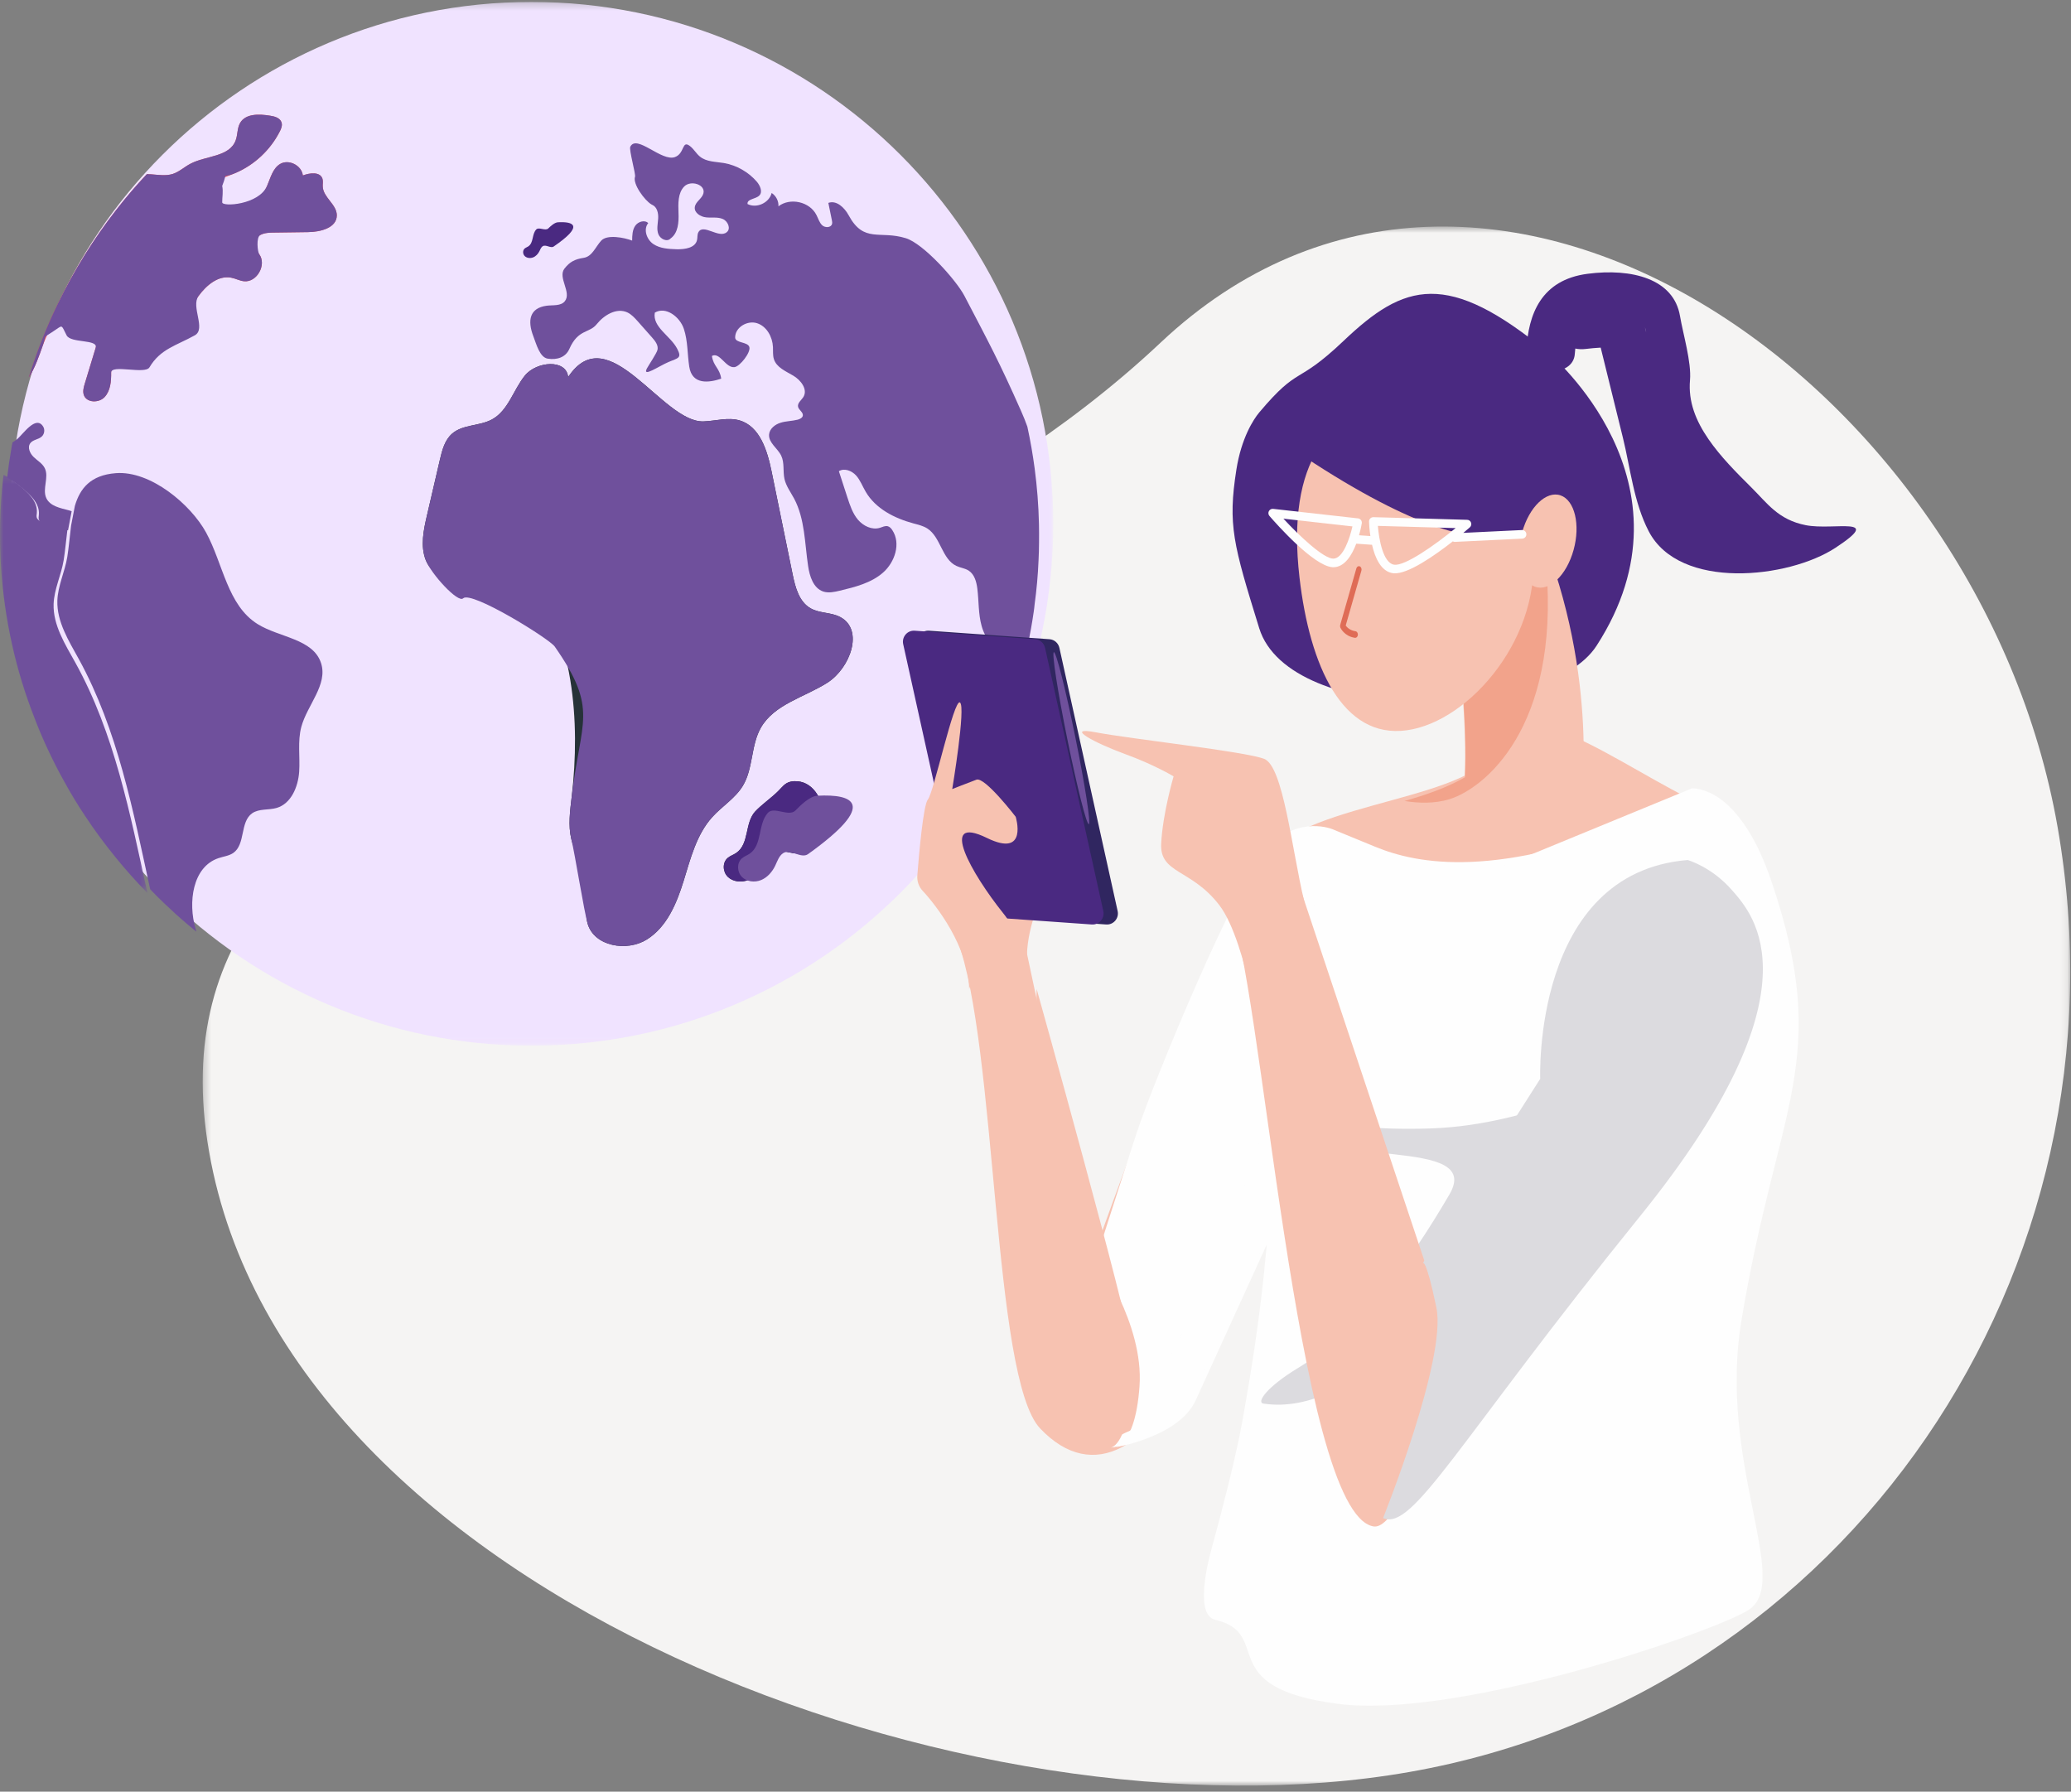
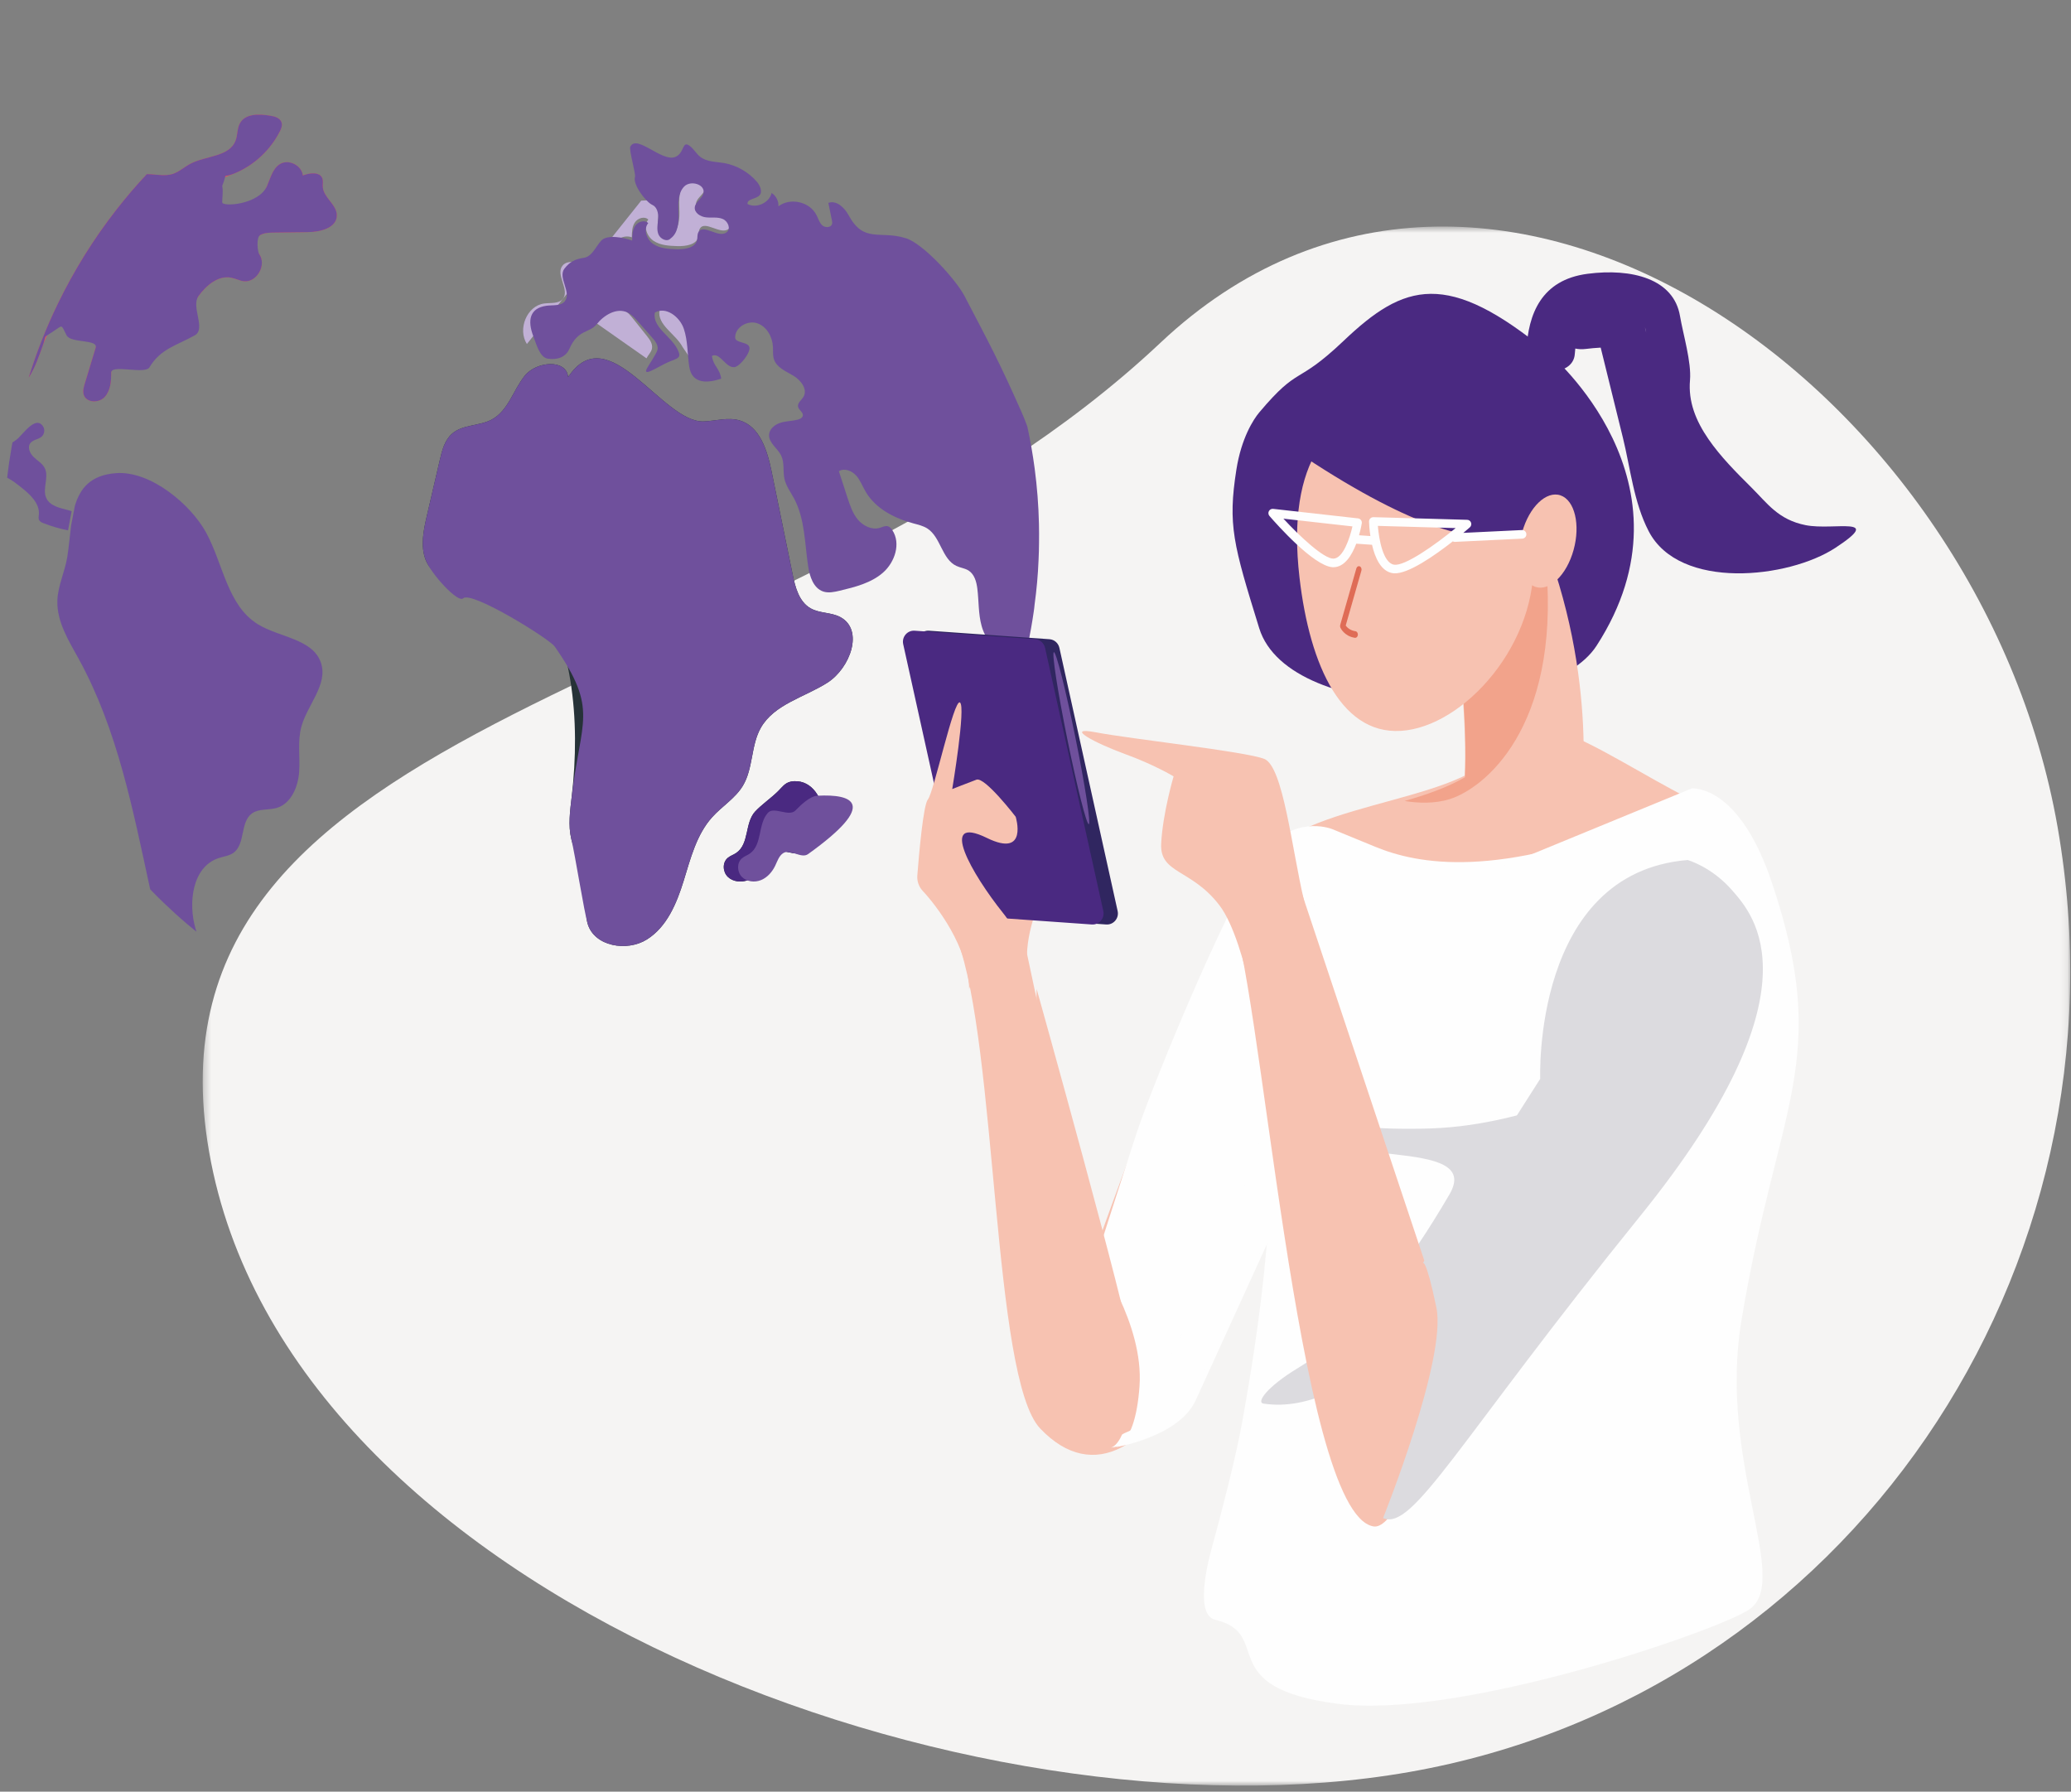
<svg xmlns="http://www.w3.org/2000/svg" xmlns:xlink="http://www.w3.org/1999/xlink" width="289px" height="250px" viewBox="0 0 289 250" version="1.1">
  <rect x="0" y="0" width="289" height="250" fill="#808080" stroke="none" />
  <title>A5909307-47EE-46EB-8216-F5E2CA458102</title>
  <defs>
    <polygon id="path-1" points="0.285 0.61 260.892 0.61 260.892 218.151 0.285 218.151" />
    <polygon id="path-3" points="0.34 0.271 145.978 0.271 145.978 145.907 0.34 145.907" />
-     <polygon id="path-5" points="0 0.246 20.575 0.246 20.575 58.608 0 58.608" />
  </defs>
  <g id="RadarCovid" stroke="none" stroke-width="1" fill="none" fill-rule="evenodd">
    <g id="RadarCovid_Manifiesto" transform="translate(-120, -308)">
      <g id="Group-100" transform="translate(120, 308)">
        <g id="Group-3" transform="translate(28, 31)">
          <mask id="mask-2" fill="white">
            <use xlink:href="#path-1" />
          </mask>
          <g id="Clip-2" />
          <path d="M259.134,84.426 C269.984,146.558 229.476,205.579 168.657,216.253 C107.837,226.928 12.027,191.832 1.177,129.701 C-9.673,67.569 81.006,66.686 133.955,16.809 C179.205,-25.816 248.284,22.293 259.134,84.426" id="Fill-1" fill="#F5F4F3" mask="url(#mask-2)" />
        </g>
        <path d="M145.439,78 C145.502,77.182 145.544,76.374 145.549,75.561 C145.57,74.706 145.564,73.851 145.532,73 C145.564,73.851 145.57,74.706 145.549,75.561 C145.544,76.374 145.502,77.182 145.439,78" id="Fill-4" fill="#263238" />
        <path d="M73.528,48 C72.203,45.954 73.508,42.67 75.935,42.346 C76.852,42.23 77.961,42.414 78.538,41.706 C79.55,40.446 77.485,38.352 78.487,37.079 C79.256,36.104 80.809,36.824 82.045,36.635 C83.268,36.446 84.1,35.361 84.944,34.444 C85.775,33.536 87.001,32.673 88.169,33.113 C88.178,32.394 88.197,31.617 88.602,31.026 C89.008,30.423 89.951,30.133 90.47,30.634 C89.738,31.52 90.249,32.976 91.211,33.611 C92.173,34.246 93.397,34.304 94.551,34.341 C95.709,34.366 97.196,34.156 97.453,33.035 C97.541,32.67 97.459,32.256 97.649,31.929 C98.343,30.647 100.579,32.871 101.7,31.923 C102.338,31.436 101.87,30.341 101.119,30.044 C100.383,29.736 99.54,29.91 98.748,29.819 C97.954,29.74 97.051,29.185 97.131,28.393 C97.208,27.613 98.159,27.183 98.363,26.433 C98.702,25.158 96.547,24.505 95.616,25.446 C94.698,26.388 94.755,27.873 94.801,29.191 C94.858,30.51 94.754,32.043 93.672,32.809 C93.177,33.363 92.169,32.887 91.915,32.189 C91.649,31.489 91.844,30.714 91.892,29.976 C91.942,29.227 91.737,28.347 91.046,28.046 C90.568,27.836 89.999,28.002 89.479,27.997" id="Fill-6" fill="#C1B0D6" />
        <path d="M90.215,50 C90.439,49.529 90.865,49.174 90.977,48.648 C91.106,47.992 90.675,47.379 90.273,46.88 C89.648,46.089 89.021,45.312 88.395,44.534 C87.992,44.035 87.562,43.506 87.012,43.224 C85.606,42.514 83.966,43.604 83,44.935" id="Fill-8" fill="#C1B0D6" />
        <path d="M97,51 C96.552,49.237 96.805,47.325 96.221,45.601 C95.638,43.866 93.604,42.349 92.036,43.287 C91.665,45.349 94.289,46.582 95.26,48.433" id="Fill-10" fill="#C1B0D6" />
        <g id="Group-14" transform="translate(1, 0)">
          <mask id="mask-4" fill="white">
            <use xlink:href="#path-3" />
          </mask>
          <g id="Clip-13" />
-           <path d="M145.978,73.089 C145.978,113.306 113.376,145.907 73.159,145.907 C32.942,145.907 0.34,113.306 0.34,73.089 C0.34,32.872 32.942,0.27 73.159,0.27 C113.376,0.27 145.978,32.872 145.978,73.089" id="Fill-12" fill="#F0E3FF" mask="url(#mask-4)" />
        </g>
        <path d="M99.389,114.014 C97.187,116.457 96.367,119.785 95.398,122.917 C94.428,126.047 93.07,129.329 90.279,131.082 C87.488,132.836 82.948,132.057 82.011,128.915 C81.502,127.21 82.158,125.38 82.003,123.608 C81.802,121.301 80.261,119.321 79.722,117.067 C79.261,115.144 79.553,113.135 79.779,111.172 C81.015,100.443 80.013,88.919 73.82,80.036 C73.06,78.944 72.173,77.861 70.943,77.341 C69.48,76.722 67.655,77.067 66.523,78.177 C65.822,78.865 65.374,79.807 64.558,80.357 C62.784,81.552 60.195,80.142 59.415,78.161 C58.635,76.18 59.107,73.957 59.588,71.885 C60.185,69.315 60.781,66.747 61.378,64.177 C61.69,62.833 62.057,61.395 63.108,60.491 C64.603,59.207 66.909,59.468 68.646,58.528 C70.922,57.298 71.621,54.427 73.236,52.416 C74.852,50.404 79.042,50.057 79.28,52.617 C84.895,44.133 92.399,59.01 98.182,58.801 C99.861,58.741 101.574,58.191 103.187,58.656 C106.037,59.476 107.075,62.869 107.665,65.753 C108.644,70.539 109.623,75.326 110.602,80.112 C110.975,81.935 111.502,83.978 113.136,84.892 C114.389,85.592 115.987,85.424 117.255,86.099 C120.604,87.881 118.65,93.234 115.449,95.267 C112.247,97.299 108.029,98.267 106.168,101.554 C104.767,104.031 105.13,107.22 103.656,109.655 C102.601,111.396 100.755,112.5 99.389,114.014" id="Fill-15" fill="#263238" />
        <path d="M111.326,119.095 C110.07,119.089 108.705,118.297 107.651,118.959 C107.036,119.344 106.803,120.087 106.485,120.728 C106.046,121.616 105.337,122.416 104.397,122.792 C103.457,123.168 102.273,123.044 101.559,122.343 C100.844,121.642 100.786,120.351 101.553,119.704 C101.902,119.409 102.362,119.269 102.741,119.011 C104.597,117.744 103.893,114.813 105.401,113.208 C106.29,112.262 107.602,111.36 108.565,110.409 C109.306,109.679 109.629,109.062 110.799,109.004 C115.918,108.753 116.668,119.118 111.326,119.095" id="Fill-17" fill="#263238" />
        <g id="Group-21" transform="translate(0, 66)">
          <mask id="mask-6" fill="white">
            <use xlink:href="#path-5" />
          </mask>
          <g id="Clip-20" />
          <path d="M7.481,18.283 C7.552,16.203 8.542,14.254 8.88,12.189 C9.113,10.768 9.23,9.248 9.418,7.809 C8.187,7.576 6.971,7.23 5.807,6.775 C5.562,6.683 5.298,6.564 5.179,6.339 C5.049,6.102 5.114,5.823 5.141,5.561 C5.285,3.941 3.867,2.654 2.573,1.65 C1.911,1.129 1.236,0.617 0.493,0.246 C0.468,0.415 0.444,0.574 0.431,0.745 C-0.449,8.736 0.037,16.598 1.717,24.077 C2.483,27.489 3.504,30.833 4.775,34.073 C5.296,35.475 5.89,36.864 6.52,38.236 C7.303,39.929 8.137,41.595 9.06,43.216 C9.91,44.769 10.835,46.298 11.825,47.778 C13.177,49.829 14.634,51.803 16.194,53.711 C17.575,55.409 19.036,57.037 20.575,58.608 C18.151,47.57 15.989,36.351 10.522,26.475 C9.085,23.891 7.389,21.225 7.481,18.283" id="Fill-19" fill="#6F509C" mask="url(#mask-6)" />
        </g>
        <path d="M0.782,62 C0.668,62.553 0.54,63.1 0.439,63.652 C0.354,64.103 0.291,64.55 0.217,65 C0.291,64.55 0.354,64.103 0.439,63.652 C0.54,63.1 0.668,62.553 0.782,62" id="Fill-22" fill="#263238" />
        <path d="M24,128 C24.573,128.608 25.155,129.206 25.747,129.791 C26.159,130.202 26.574,130.6 27,131 C26.574,130.6 26.159,130.202 25.747,129.791 C25.155,129.206 24.573,128.608 24,128" id="Fill-24" fill="#263238" />
        <path d="M1.736,61.014 L1.739,61 L1.736,61.014 C1.685,61.172 1.637,61.317 1.605,61.478 C1.476,61.977 1.376,62.491 1.261,63 C1.376,62.491 1.476,61.977 1.605,61.478 C1.637,61.317 1.685,61.172 1.736,61.014" id="Fill-26" fill="#263238" />
        <path d="M0.611,65 C0.537,65.334 0.454,65.669 0.39,66 C0.454,65.669 0.537,65.334 0.611,65" id="Fill-28" fill="#263238" />
        <path d="M10,71.328 C9.861,71.286 9.733,71.244 9.594,71.202 C8.4,70.893 6.989,70.621 6.468,69.514 C5.861,68.227 6.878,66.592 6.246,65.323 C5.918,64.659 5.234,64.291 4.706,63.777 C4.176,63.274 3.787,62.41 4.239,61.826 C4.612,61.331 5.392,61.332 5.846,60.894 C6.209,60.543 6.285,59.937 6.021,59.518 C4.99,57.855 3.166,60.673 2.375,61.286 C2.149,61.466 1.937,61.615 1.742,61.733 L1.741,61.744 C1.711,61.873 1.683,61.992 1.664,62.124 C1.588,62.533 1.529,62.955 1.462,63.372 C1.394,63.79 1.319,64.204 1.26,64.621 C1.21,64.961 1.173,65.299 1.129,65.639 C1.086,65.979 1.037,66.321 1,66.657 C1.707,67.017 2.349,67.515 2.979,68.021 C4.211,68.996 5.56,70.245 5.423,71.817 C5.397,72.071 5.336,72.342 5.459,72.573 C5.573,72.792 5.824,72.906 6.056,72.996 C7.164,73.437 8.321,73.774 9.493,74" id="Fill-30" fill="#6F509C" />
        <path d="M9.92,73.341 C9.735,74.779 9.618,76.296 9.389,77.717 C9.053,79.781 8.074,81.728 8.004,83.806 C7.912,86.747 9.59,89.41 11.013,91.992 C16.423,101.861 18.563,113.071 20.961,124.1 L20.973,124.101 C21.617,124.782 22.276,125.431 22.949,126.07 C23.478,126.579 24.015,127.08 24.559,127.573 C25.104,128.064 25.657,128.548 26.221,129.021 C26.613,129.354 27.007,129.676 27.413,130 C27.374,129.868 27.333,129.747 27.295,129.614 C26.217,125.94 26.849,120.955 30.495,119.737 C31.191,119.502 31.956,119.428 32.562,119.008 C34.28,117.801 33.469,114.685 35.188,113.478 C36.156,112.81 37.477,113.058 38.603,112.735 C40.627,112.138 41.592,109.808 41.747,107.707 C41.889,105.616 41.506,103.462 42.046,101.428 C42.876,98.351 45.793,95.529 44.794,92.501 C43.673,89.121 38.996,88.967 35.963,87.089 C31.728,84.461 31.142,78.677 28.76,74.308 C26.626,70.402 21.008,65.637 16.148,66.022 C12.627,66.3 11.162,68.155 10.448,70.591" id="Fill-32" fill="#6F509C" />
        <path d="M8.858,43.913 C10.357,42.946 12.682,43.148 13.505,44.752 C14.092,45.896 13.722,47.288 13.35,48.527 C12.848,50.193 12.346,51.859 11.833,53.524 C11.682,54.019 11.535,54.562 11.683,55.066 C12.027,56.222 13.797,56.271 14.601,55.402 C15.418,54.523 15.526,53.198 15.511,51.996 C15.499,50.783 15.438,49.504 16.047,48.466 C17.566,45.891 21.52,46.896 24.102,45.455 C25.705,44.563 26.613,42.803 27.702,41.305 C28.791,39.808 30.457,38.396 32.254,38.743 C32.861,38.856 33.428,39.174 34.041,39.241 C35.835,39.447 37.253,36.939 36.17,35.463 C35.949,35.148 35.63,34.878 35.496,34.517 C35.266,33.86 35.717,33.127 36.319,32.792 C36.918,32.469 37.624,32.455 38.305,32.45 C39.867,32.421 41.427,32.404 42.987,32.387 C44.71,32.371 46.993,31.802 47,30.051 C47.007,28.535 45.124,27.575 45.039,26.058 C45.012,25.689 45.112,25.304 45.001,24.947 C44.672,23.934 43.228,24.109 42.263,24.484 C42.096,23.061 40.262,22.155 39.062,22.895 C38.049,23.522 37.746,24.842 37.268,25.936 C36.13,28.59 33.674,30.368 31.34,32.011 C30.56,32.555 29.682,33.131 28.737,33.038 C27.792,32.946 26.955,31.776 27.503,30.999 C27.879,30.466 28.74,30.252 28.752,29.596 C28.754,28.773 27.367,28.627 27.205,27.815 C28.071,25.615 30.771,25.049 32.911,24.117 C35.505,22.994 37.711,20.944 39.02,18.385 C39.239,17.983 39.436,17.495 39.278,17.059 C39.065,16.44 38.322,16.237 37.678,16.142 C36.167,15.895 34.249,15.824 33.491,17.183 C33.088,17.911 33.178,18.818 32.883,19.598 C32.012,21.915 28.753,21.705 26.584,22.843 C25.737,23.283 25.029,23.966 24.12,24.267 C23.141,24.582 22.072,24.389 21.043,24.32 C20.861,24.305 20.677,24.301 20.493,24.298 C19.746,25.087 19.02,25.897 18.312,26.725 C17.605,27.552 16.917,28.397 16.246,29.257 C13.089,33.295 10.34,37.699 8.055,42.419 C7.257,44.059 6.52,45.738 5.844,47.453 C5.168,49.166 4.553,50.917 4,52.699 C4.91,51.328 5.484,49.554 5.939,48.304 C6.559,46.62 7.371,44.882 8.858,43.913" id="Fill-34" fill="#E8505B" />
-         <path d="M144.459,83.815 C144.68,82.873 144.859,81.936 145,81 C144.859,81.936 144.68,82.873 144.459,83.815 C144.421,84.118 144.348,84.417 144.275,84.718 C143.923,86.166 143.487,87.585 143,89 C143.487,87.585 143.923,86.166 144.275,84.718 C144.348,84.417 144.421,84.118 144.459,83.815" id="Fill-36" fill="#263238" />
        <path d="M143.036,59.012 C143.379,60.004 143.686,61.001 143.964,62 C143.686,61.001 143.379,60.004 143.036,59.012 C143.036,59.012 143.056,59.002 143.038,59 L143.036,59.012 Z" id="Fill-38" fill="#263238" />
        <path d="M110.799,109.004 C109.629,109.062 109.305,109.679 108.564,110.409 C107.602,111.359 106.29,112.262 105.401,113.208 C103.893,114.813 104.598,117.744 102.741,119.011 C102.362,119.27 101.902,119.409 101.553,119.704 C100.786,120.352 100.844,121.642 101.558,122.343 C102.273,123.044 103.457,123.168 104.397,122.792 C105.337,122.416 106.046,121.616 106.485,120.727 C106.803,120.087 107.036,119.345 107.651,118.959 C108.705,118.297 110.07,119.089 111.326,119.095 C116.668,119.118 115.918,108.753 110.799,109.004" id="Fill-40" fill="#4A2981" />
        <path d="M115.449,95.267 C118.65,93.234 120.604,87.881 117.255,86.099 C115.987,85.424 114.389,85.593 113.136,84.892 C111.502,83.978 110.975,81.935 110.602,80.112 C109.623,75.326 108.644,70.539 107.665,65.753 C107.075,62.869 106.037,59.477 103.188,58.656 C101.574,58.192 99.861,58.741 98.182,58.801 C92.399,59.01 84.895,44.133 79.28,52.617 C79.042,50.057 74.852,50.405 73.236,52.416 C71.62,54.427 70.922,57.298 68.646,58.528 C66.909,59.468 64.603,59.207 63.108,60.492 C62.057,61.395 61.69,62.833 61.378,64.177 C60.781,66.747 60.185,69.316 59.588,71.885 C59.107,73.958 58.635,76.18 59.415,78.161 C60.194,80.143 63.925,84.175 64.627,83.487 C65.758,82.377 76.649,89.122 77.409,90.213 C83.602,99.096 81.014,100.444 79.779,111.172 C79.553,113.135 79.261,115.145 79.722,117.067 C80.261,119.321 81.502,127.211 82.011,128.916 C82.947,132.057 87.489,132.836 90.279,131.082 C93.07,129.328 94.428,126.048 95.397,122.916 C96.366,119.785 97.187,116.456 99.389,114.014 C100.755,112.5 102.601,111.396 103.656,109.655 C105.131,107.22 104.766,104.03 106.168,101.554 C108.029,98.267 112.247,97.3 115.449,95.267" id="Fill-42" fill="#6F509C" />
        <path d="M7.34,46.299 C8.839,45.332 8.468,45.185 9.291,46.787 C9.879,47.933 13.722,47.288 13.35,48.527 C12.848,50.193 12.346,51.86 11.833,53.524 C11.682,54.019 11.535,54.562 11.683,55.065 C12.027,56.222 13.797,56.271 14.601,55.401 C15.418,54.522 15.526,53.198 15.511,51.996 C15.499,50.783 20.25,52.293 20.859,51.254 C22.378,48.679 24.606,48.229 27.187,46.787 C28.791,45.895 26.613,42.802 27.702,41.305 C28.791,39.808 30.457,38.395 32.254,38.743 C32.861,38.856 33.428,39.174 34.041,39.241 C35.835,39.447 37.253,36.94 36.17,35.463 C35.949,35.148 35.717,33.126 36.319,32.792 C36.918,32.469 37.624,32.455 38.305,32.45 C39.867,32.421 41.427,32.404 42.987,32.387 C44.71,32.371 46.993,31.802 47,30.051 C47.007,28.535 45.124,27.575 45.04,26.057 C45.012,25.689 45.112,25.304 45.001,24.947 C44.672,23.934 43.228,24.11 42.263,24.484 C42.096,23.06 40.262,22.155 39.062,22.895 C38.05,23.522 37.746,24.841 37.268,25.935 C36.13,28.59 30.996,28.887 31.009,28.23 C31.009,27.407 31.17,26.755 31.009,25.944 C31.874,23.743 30.771,25.048 32.911,24.116 C35.505,22.995 37.711,20.944 39.02,18.385 C39.239,17.982 39.436,17.494 39.278,17.059 C39.065,16.44 38.322,16.237 37.678,16.141 C36.167,15.895 34.25,15.824 33.491,17.183 C33.088,17.911 33.178,18.818 32.883,19.597 C32.012,21.915 28.754,21.705 26.584,22.843 C25.737,23.283 25.029,23.966 24.12,24.268 C23.141,24.582 22.072,24.389 21.043,24.32 C20.861,24.304 20.677,24.301 20.493,24.297 C19.746,25.087 19.02,25.897 18.312,26.724 C17.605,27.552 16.917,28.398 16.246,29.257 C13.089,33.295 10.341,37.699 8.055,42.419 C7.257,44.059 6.52,45.738 5.844,47.452 C5.168,49.166 4.553,50.916 4,52.698 C4.91,51.327 5.484,49.554 5.939,48.304 C6.559,46.62 5.852,47.267 7.34,46.299" id="Fill-44" fill="#6F509C" />
        <path d="M144.372,84.366 C144.515,83.329 144.632,82.296 144.723,81.266 C144.815,80.236 144.882,79.207 144.925,78.179 C144.964,77.348 144.99,76.525 144.993,75.7 C145.005,74.83 145.001,73.962 144.982,73.096 C144.923,70.498 144.721,67.922 144.385,65.379 C144.254,64.4 144.105,63.428 143.937,62.46 C143.768,61.492 143.58,60.529 143.371,59.568 L143.373,59.557 C143.11,58.82 142.821,58.093 142.498,57.372 C139.437,50.46 138.071,47.961 134.574,41.266 C133.432,39.088 128.867,33.99 126.4,33.235 C122.75,32.111 120.553,33.977 118.418,30.026 C117.842,28.966 116.725,27.896 115.592,28.312 C115.753,29.115 115.927,29.919 116.087,30.733 C116.12,30.902 116.153,31.08 116.106,31.248 C115.972,31.774 115.159,31.808 114.749,31.446 C114.341,31.072 114.191,30.504 113.938,30.013 C113.006,28.145 110.276,27.527 108.628,28.786 C108.675,28.061 108.296,27.32 107.682,26.928 C107.334,28.308 105.59,29.112 104.319,28.473 C104.204,27.747 105.455,27.801 105.97,27.272 C106.446,26.771 106.082,25.927 105.64,25.386 C104.464,24.006 102.788,23.052 100.996,22.745 C99.856,22.556 98.592,22.592 97.681,21.855 C97.153,21.43 96.828,20.801 96.287,20.385 C95.134,19.484 95.576,21.387 94.207,21.909 C92.337,22.625 88.838,18.667 87.954,20.48 C87.754,20.882 88.735,24.311 88.616,24.652 C88.262,25.671 89.961,27.955 90.88,28.509 C90.927,28.537 90.974,28.562 91.02,28.583 C91.694,28.879 91.893,29.745 91.845,30.483 C91.799,31.208 91.608,31.971 91.867,32.66 C92.115,33.348 93.098,33.816 93.581,33.27 C94.637,32.517 94.738,31.008 94.682,29.709 C94.637,28.412 94.581,26.95 95.478,26.023 C96.384,25.097 98.486,25.74 98.156,26.994 C97.957,27.733 97.03,28.156 96.954,28.924 C96.876,29.704 97.758,30.25 98.531,30.328 C99.304,30.418 100.126,30.246 100.844,30.549 C101.576,30.841 102.033,31.92 101.411,32.399 C100.317,33.332 98.137,31.143 97.459,32.405 C97.274,32.726 97.355,33.134 97.268,33.493 C97.018,34.597 95.567,34.804 94.439,34.779 C93.312,34.742 92.119,34.685 91.181,34.06 C90.242,33.435 89.744,32.002 90.458,31.129 C89.952,30.637 89.033,30.922 88.635,31.515 C88.241,32.097 88.223,32.862 88.213,33.57 C87.075,33.137 84.707,32.684 83.896,33.578 C83.074,34.481 82.643,35.79 81.45,35.977 C80.244,36.162 79.521,36.514 78.771,37.474 C77.794,38.727 79.808,40.788 78.821,42.029 C78.259,42.725 77.176,42.544 76.282,42.658 C73.914,42.977 73.568,44.699 74.43,46.934 C74.837,47.99 75.313,49.864 76.427,50.043 C77.724,50.251 78.934,49.867 79.453,48.685 C80.676,45.897 82.241,46.526 83.269,45.234 C84.297,43.953 86.041,42.905 87.537,43.588 C88.121,43.86 88.579,44.368 89.007,44.848 C89.673,45.597 90.34,46.346 91.005,47.105 C91.432,47.586 91.89,48.176 91.753,48.807 C91.634,49.313 90.508,50.963 90.27,51.417 C89.597,52.726 91.947,51.08 93.299,50.509 C94.663,49.941 95.178,49.969 94.5,48.661 C93.559,46.849 91.018,45.642 91.377,43.624 C92.895,42.706 94.865,44.19 95.43,45.889 C95.995,47.576 95.91,49.414 96.184,51.173 C96.584,53.743 98.965,53.405 100.641,52.835 C100.437,51.363 99.551,51.129 99.345,49.668 C100.448,49.062 101.277,51.415 102.518,51.223 C103.274,51.101 104.785,49.178 104.57,48.426 C104.365,47.675 102.615,47.889 102.589,47.106 C102.563,45.683 104.279,44.665 105.638,45.096 C106.985,45.525 107.801,47.005 107.863,48.42 C107.887,48.982 107.826,49.566 107.991,50.101 C108.354,51.271 109.653,51.798 110.696,52.415 C111.752,53.033 112.743,54.329 112.119,55.378 C111.834,55.836 111.257,56.228 111.366,56.757 C111.473,57.225 112.101,57.515 112.033,57.993 C111.975,58.31 111.616,58.479 111.304,58.561 C110.513,58.76 109.683,58.744 108.909,58.991 C108.135,59.228 107.378,59.838 107.319,60.644 C107.246,61.796 108.514,62.539 109.012,63.577 C109.494,64.566 109.231,65.748 109.469,66.829 C109.696,67.827 110.336,68.677 110.819,69.573 C112.327,72.42 112.292,75.799 112.769,78.985 C112.979,80.423 113.505,82.069 114.87,82.535 C115.62,82.784 116.432,82.599 117.197,82.42 C119.338,81.906 121.567,81.347 123.218,79.902 C124.883,78.447 125.746,75.816 124.52,73.975 C124.37,73.732 124.16,73.504 123.894,73.43 C123.516,73.328 123.139,73.541 122.776,73.651 C121.678,73.98 120.468,73.396 119.717,72.508 C118.978,71.633 118.609,70.498 118.247,69.398 C117.855,68.191 117.464,66.971 117.062,65.749 C117.812,65.277 118.841,65.67 119.451,66.33 C120.049,66.986 120.352,67.856 120.808,68.62 C122.189,70.984 124.827,72.322 127.462,73.031 C128.129,73.21 128.823,73.369 129.415,73.746 C131.285,74.96 131.435,78.017 133.459,78.963 C134.021,79.231 134.683,79.292 135.199,79.634 C135.979,80.155 136.26,81.173 136.38,82.109 C136.603,83.851 136.507,85.64 136.98,87.336 C137.441,89.032 138.648,90.684 140.364,90.957 C141.435,91.136 142.532,90.738 143.422,90.089 L143.424,90.077 C143.74,88.518 144.023,86.955 144.252,85.36 C144.299,85.029 144.347,84.699 144.372,84.366" id="Fill-46" fill="#6F509C" />
        <path d="M114.092,111.028 C112.985,111.085 111.7,112.376 111,113.092 C110.089,114.022 108.001,112.485 107.161,113.411 C105.735,114.982 106.401,117.853 104.646,119.094 C104.288,119.347 103.853,119.484 103.523,119.772 C102.798,120.406 102.852,121.67 103.528,122.356 C104.204,123.043 105.323,123.164 106.212,122.796 C107.1,122.428 107.771,121.645 108.186,120.775 C108.486,120.147 108.707,119.42 109.288,119.042 C110.285,118.394 111.796,119.868 112.762,119.176 C122.687,112.063 118.931,110.782 114.092,111.028" id="Fill-48" fill="#6F509C" />
-         <path d="M77.861,31.014 C77.378,31.039 76.815,31.578 76.508,31.875 C76.108,32.264 75.2,31.63 74.832,32.016 C74.206,32.671 74.491,33.862 73.722,34.38 C73.566,34.485 73.376,34.543 73.231,34.663 C72.913,34.928 72.934,35.452 73.228,35.736 C73.522,36.02 74.009,36.068 74.398,35.913 C74.786,35.759 75.08,35.432 75.264,35.071 C75.396,34.81 75.494,34.507 75.749,34.349 C76.185,34.079 76.841,34.688 77.264,34.398 C81.61,31.427 79.973,30.902 77.861,31.014" id="Fill-50" fill="#4A2981" />
        <path d="M216.164,49.313 C201.945,37.501 195.927,39.544 187.5,47.554 C180.783,53.937 181.38,50.834 175.731,57.54 C174.892,58.536 173.221,61.154 172.535,65.515 C171.319,73.253 172.092,75.941 175.717,87.653 C179.942,101.304 215.907,100.738 222.788,90.111 C237.588,67.256 216.164,49.313 216.164,49.313" id="Fill-52" fill="#4A2981" />
        <path d="M214.891,74 C223.38,94.662 220.546,112.698 220.546,112.698 C220.546,112.698 218.894,119.655 214.205,120.825 C209.516,121.996 203.343,117.114 204.152,111.217 C204.961,105.32 204.091,90.753 202.173,85.415 C200.256,80.077 214.891,74 214.891,74" id="Fill-54" fill="#F7C2B1" />
        <path d="M209.303,103.664 C206.361,111.914 183.142,111.369 176.156,119.746 C169.17,128.124 152.395,175.729 152.395,175.729 L141.698,125.501 C141.698,125.501 130.401,122.751 133.556,131.067 C139.171,145.858 138.442,192.248 145.15,199.319 C152.608,207.181 160.941,201.799 166.295,189.335 C171.473,177.277 184.092,151.355 192.513,141.714 C200.936,132.074 249.767,116.844 239.619,113.139 C229.47,109.434 212.34,95.152 209.303,103.664" id="Fill-56" fill="#F7C2B1" />
        <path d="M230.192,114 C208.887,122.714 197.853,120.596 191.924,118.159 L185.996,115.722 C185.996,115.722 181.392,113.714 177.016,118.135 C172.639,122.555 160.788,151.429 158.632,158.029 C156.475,164.628 153,175.523 153,175.523 C153,175.523 159.628,184.675 159.016,193.407 C158.404,202.139 155.326,202 155.326,202 C155.326,202 164.456,200.618 166.856,195.386 C169.256,190.153 190.88,142.722 190.88,142.722 L241.055,147.223 C241.055,147.223 251.278,128.354 246.918,127.714 C242.557,127.073 230.192,114 230.192,114" id="Fill-58" fill="#FEFEFE" />
        <path d="M156.625,201.482 C156.466,201.523 156.375,201.517 156.375,201.517 C156.375,201.517 156.466,201.506 156.625,201.482" id="Fill-60" fill="#087CC0" />
        <path d="M156.201,177.279 C159.124,178.374 163.44,188.976 163.44,188.976 C163.44,188.976 176.675,165.443 182.543,132 L185,155.125 C178.278,169.495 167.73,192.042 166.079,195.55 C163.836,200.318 156.062,201.844 155,202 C155.293,201.925 155.952,201.596 156.58,200.163 C156.901,199.916 158.683,199.25 159.027,198.985 C161.959,196.719 161.228,190.842 159.855,184.25 C158.482,177.657 153.279,176.184 156.201,177.279" id="Fill-62" fill="#FEFEFE" />
        <path d="M236.105,110 C237.773,109.994 243.224,111.115 247.274,123.191 C255.624,148.087 248.036,153.91 243.004,184.303 C239.752,203.938 249.868,220.389 244.194,224.508 C240.278,227.352 203.871,239.955 186.704,237.74 C169.146,235.475 177.837,227.988 169.594,226.017 C166.271,225.223 169.132,215.883 169.396,214.909 C170.325,211.482 172.48,203.326 173.35,198.385 C174.474,192.005 179.184,166.718 176.613,148.409 C174.893,136.158 184.423,124.694 187.185,121.663 C187.639,121.166 188.284,120.893 188.956,120.907 L208.599,121.312 L236.105,110 Z" id="Fill-64" fill="#FEFEFE" />
        <path d="M222.688,155.483 C224.916,149.106 214.993,156.968 199.552,157.458 C184.111,157.947 176.586,154.402 178.674,156.685 C184.696,163.266 207.076,158.438 202.265,166.661 C196.602,176.339 189.993,185.51 181.164,190.86 C176.664,193.586 175.334,195.698 176.294,195.845 C189.221,197.82 202.651,180.433 209.334,170.99 C216.017,161.547 222.192,156.904 222.688,155.483" id="Fill-66" fill="#DCDBDF" />
        <path d="M204.433,108.452 C204.755,101.815 203.945,90.391 202.392,85.843 C201.121,82.118 207.712,78.023 211.553,76 L214.678,76.086 C215.08,77.176 215.454,78.257 215.798,79.327 C217.58,101.603 207.112,110.009 202.289,111.507 C200.207,112.154 197.928,112.08 196,111.762 C198.971,110.917 201.879,109.921 204.433,108.452" id="Fill-68" fill="#F2A38B" />
        <path d="M181.342,80.604 C182.77,92.933 187.324,103.121 196.295,101.901 C205.266,100.678 215.445,88.486 213.83,76.181 C212.215,63.875 203.632,54.89 194.661,56.111 C185.69,57.332 179.439,64.175 181.342,80.604" id="Fill-70" fill="#F7C2B1" />
        <path d="M144.664,138 C144.664,138 157.483,183.82 157.927,188.511 C158.371,193.202 156.673,196.032 156.243,196 C155.814,195.968 144,170.786 144,170.786 L144.664,138 Z" id="Fill-72" fill="#F7C2B1" />
        <path d="M143.55,136 C142.523,131.473 145,126 145,126 L139,126.326 L143.55,136 Z" id="Fill-74" fill="#F7C2B1" />
-         <path d="M137.552,127.809 L154.364,128.996 C155.384,129.068 156.186,128.126 155.962,127.118 L147.834,90.395 C147.685,89.728 147.122,89.238 146.448,89.191 L129.636,88.004 C128.616,87.932 127.814,88.873 128.038,89.883 L136.166,126.605 C136.313,127.273 136.877,127.762 137.552,127.809" id="Fill-76" fill="#302660" />
+         <path d="M137.552,127.809 L154.364,128.996 C155.384,129.068 156.186,128.126 155.962,127.118 L147.834,90.395 C147.685,89.728 147.122,89.238 146.448,89.191 L129.636,88.004 C128.616,87.932 127.814,88.873 128.038,89.883 C136.313,127.273 136.877,127.762 137.552,127.809" id="Fill-76" fill="#302660" />
        <path d="M135.552,127.809 L152.363,128.996 C153.384,129.068 154.186,128.126 153.962,127.117 L145.834,90.395 C145.686,89.728 145.123,89.238 144.448,89.191 L127.637,88.004 C126.616,87.932 125.814,88.874 126.038,89.883 L134.166,126.605 C134.313,127.272 134.877,127.762 135.552,127.809" id="Fill-78" fill="#4A2981" />
        <path d="M150.063,102.885 C151.408,109.512 152.246,114.936 151.935,114.999 C151.625,115.063 150.282,109.743 148.937,103.115 C147.592,96.488 146.754,91.064 147.065,91.001 C147.376,90.937 148.717,96.257 150.063,102.885" id="Fill-80" fill="#6F509C" />
        <path d="M135.242,138 C135.156,132.08 130.541,126.207 128.762,124.311 C128.221,123.735 127.947,122.953 128.009,122.157 C128.237,119.226 128.838,112.308 129.488,111.542 C130.314,110.566 133.112,97.44 133.959,98.019 C134.806,98.596 132.88,110.102 132.88,110.102 C132.88,110.102 135.093,109.225 136.262,108.791 C137.433,108.357 141.736,113.967 141.736,113.967 C141.736,113.967 143.537,119.767 137.723,116.923 C130.819,113.546 135.597,121.933 139.98,127.407 C143.591,131.918 140.208,132.617 140.208,132.617 L137.066,132.264 L135.242,138 Z" id="Fill-82" fill="#F7C2B1" />
        <path d="M179,61.706 C212.147,84.594 215,70.984 215,70.984 L214.307,51.294 L193.715,51 L179,61.706 Z" id="Fill-84" fill="#4A2981" />
        <path d="M212.411,74.266 C211.437,77.789 212.253,81.199 214.235,81.88 C216.217,82.563 218.614,80.259 219.588,76.735 C220.563,73.211 219.747,69.802 217.765,69.12 C215.783,68.438 213.386,70.742 212.411,74.266" id="Fill-86" fill="#F7C2B1" />
        <path d="M191.647,212.982 C180.862,211.068 175.944,134.782 171.501,126.709 C168.434,121.138 180.451,121 180.451,121 L203,188.616 C203,188.616 196.129,213.776 191.647,212.982" id="Fill-88" fill="#F7C2B1" />
        <path d="M182,125.787 C180.252,118.41 179.074,106.924 176.414,105.888 C173.752,104.853 157.699,103.098 152.989,102.196 C148.28,101.293 152.881,103.721 156.993,105.214 C161.105,106.709 163.772,108.331 163.772,108.331 C163.772,108.331 162.245,113.503 162.038,117.728 C161.831,121.953 166.286,121.215 170.187,126.346 C174.087,131.478 176.39,148 176.39,148 L182,125.787 Z" id="Fill-90" fill="#F7C2B1" />
        <path d="M235.504,120 C213.807,121.804 214.931,150.531 214.931,150.531 L198.541,176.256 C198.541,176.256 198.968,175.328 200.444,182.466 C201.921,189.605 193,211.825 193,211.825 C197.219,213.651 203.303,201.307 228.868,169.695 C254.433,138.083 244.616,127.568 241.732,124.25 C238.849,120.932 235.504,120 235.504,120" id="Fill-92" fill="#DCDBDF" />
        <path d="M179.094,72.37 L188.728,73.451 C188.363,75.066 187.434,77.935 186.064,77.948 C184.742,77.966 181.428,74.893 179.094,72.37 M192.275,73.379 L203.131,73.685 C200.193,76.095 196.02,79.026 194.541,78.792 C192.998,78.561 192.419,75.191 192.275,73.379 M177.147,71.992 C178.167,73.17 183.311,78.959 185.935,79.143 C185.983,79.147 186.03,79.148 186.076,79.148 C187.647,79.133 188.654,77.463 189.261,75.862 L191.416,76.013 C191.43,76.015 191.443,76.008 191.458,76.007 C191.872,77.81 192.701,79.729 194.364,79.979 C194.411,79.986 194.46,79.991 194.51,79.995 C196.477,80.132 200.243,77.488 202.735,75.536 C202.807,75.575 202.885,75.603 202.971,75.608 C202.994,75.61 203.017,75.61 203.042,75.609 L212.431,75.157 C212.761,75.141 213.015,74.86 212.999,74.53 C212.984,74.198 212.705,73.941 212.374,73.959 L204.201,74.353 C204.65,73.98 204.972,73.701 205.108,73.582 C205.294,73.42 205.362,73.16 205.279,72.927 C205.196,72.695 205,72.541 204.733,72.53 L191.659,72.161 C191.494,72.157 191.336,72.22 191.219,72.336 C191.103,72.453 191.041,72.613 191.044,72.778 C191.051,73.003 191.085,73.807 191.231,74.798 L189.649,74.687 C189.881,73.875 189.999,73.219 190.032,73.026 C190.059,72.864 190.019,72.697 189.919,72.566 C189.82,72.434 189.672,72.349 189.509,72.331 L177.665,71.003 C177.412,70.978 177.183,71.102 177.068,71.321 C176.954,71.539 176.985,71.806 177.147,71.992" id="Fill-94" fill="#FEFEFE" />
        <path d="M189.089,88.999 C189.082,88.998 189.076,88.997 189.069,88.996 C187.586,88.771 187.067,87.625 187.045,87.575 C186.995,87.46 186.986,87.325 187.021,87.202 L189.275,79.308 C189.344,79.068 189.554,78.941 189.751,79.027 C189.946,79.112 190.047,79.375 189.979,79.615 L187.79,87.282 C187.953,87.516 188.361,87.959 189.16,88.08 C189.365,88.112 189.51,88.343 189.485,88.595 C189.46,88.84 189.285,89.016 189.089,88.999" id="Fill-96" fill="#DF6C56" />
        <path d="M229.536,45.647 C229.62,45.89 229.68,46.139 229.72,46.395 C229.659,46.145 229.598,45.896 229.536,45.647 M213.004,48.874 C212.823,52.429 219.582,52.895 219.762,49.34 C219.774,49.109 219.797,48.872 219.829,48.634 C220.264,48.73 220.748,48.755 221.276,48.69 C221.981,48.601 222.674,48.543 223.37,48.505 C224.402,52.69 225.434,56.875 226.466,61.06 C227.512,65.305 227.978,70.09 230.065,74.117 C234.367,82.415 249.597,80.724 256.123,76.44 C263.009,71.919 255.868,74.049 251.982,73.279 C248.131,72.515 246.628,70.229 244.409,68.028 C242.251,65.888 240.087,63.707 238.419,61.288 C236.626,58.687 235.576,56.02 235.832,53.054 C236.051,50.519 234.871,46.656 234.436,44.09 C233.558,38.903 227.721,37.399 221.539,38.204 C215.059,39.049 213.257,43.85 213.004,48.874" id="Fill-98" fill="#4A2981" />
      </g>
    </g>
  </g>
</svg>